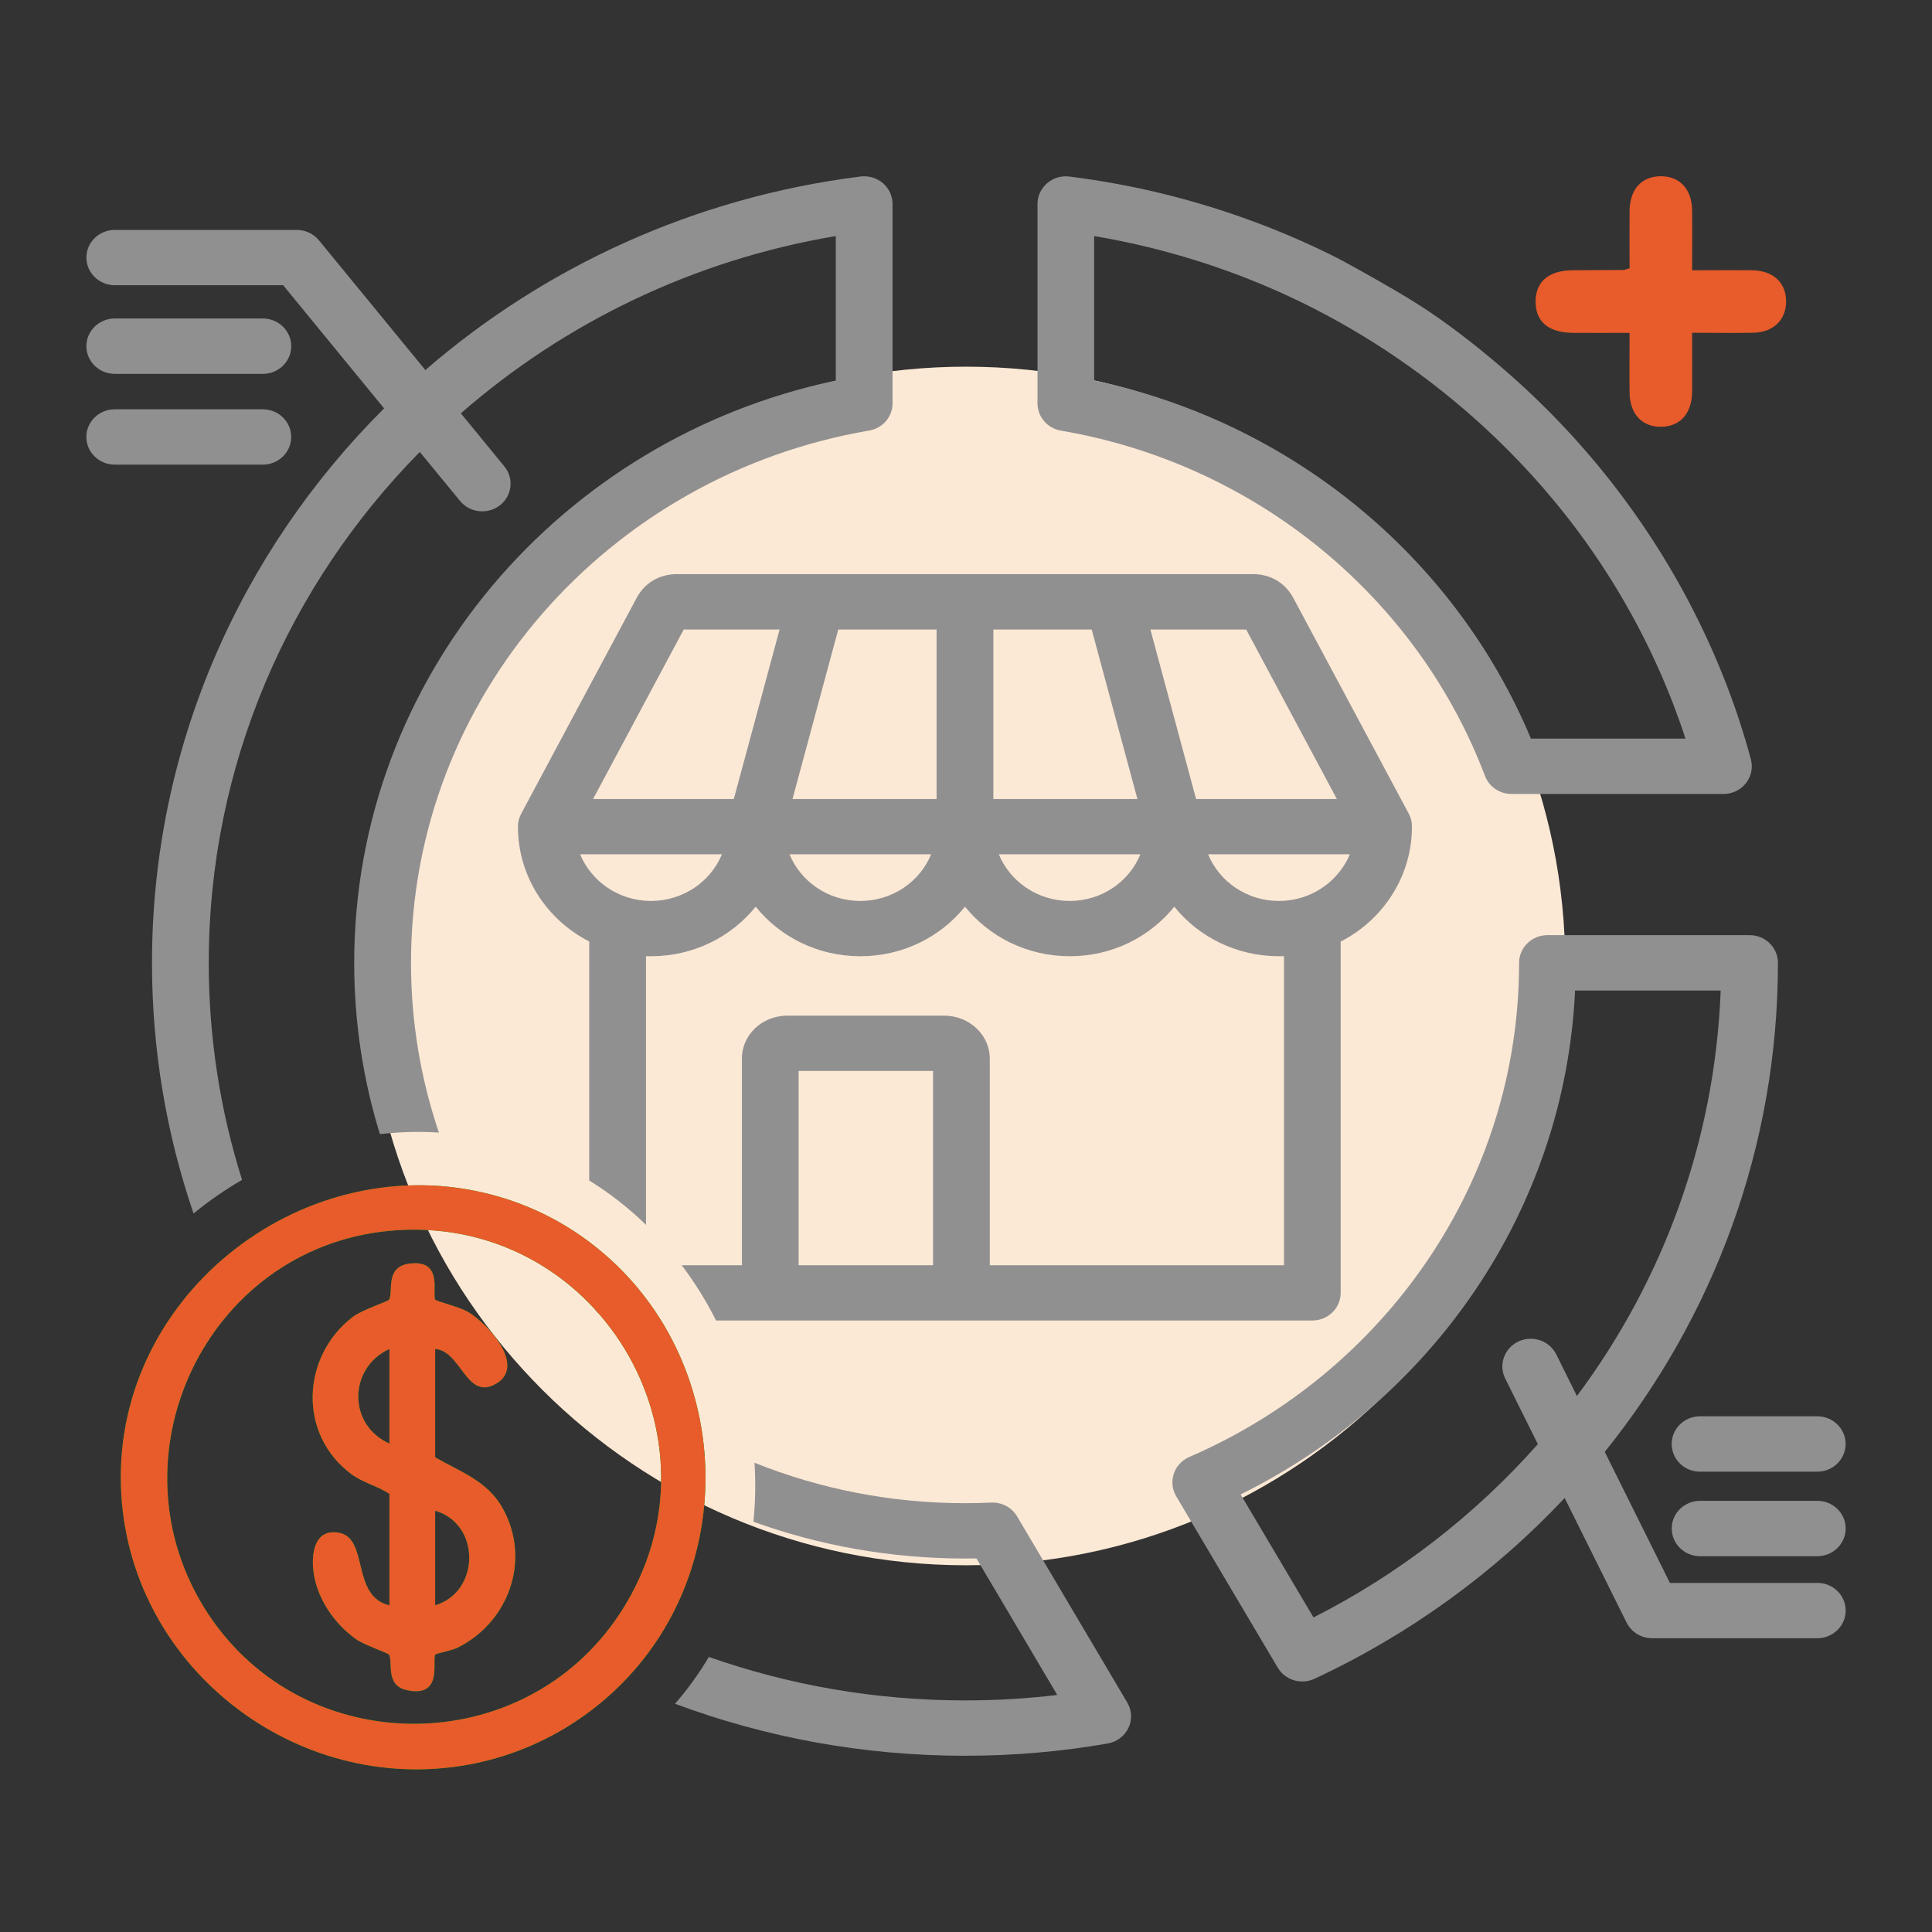
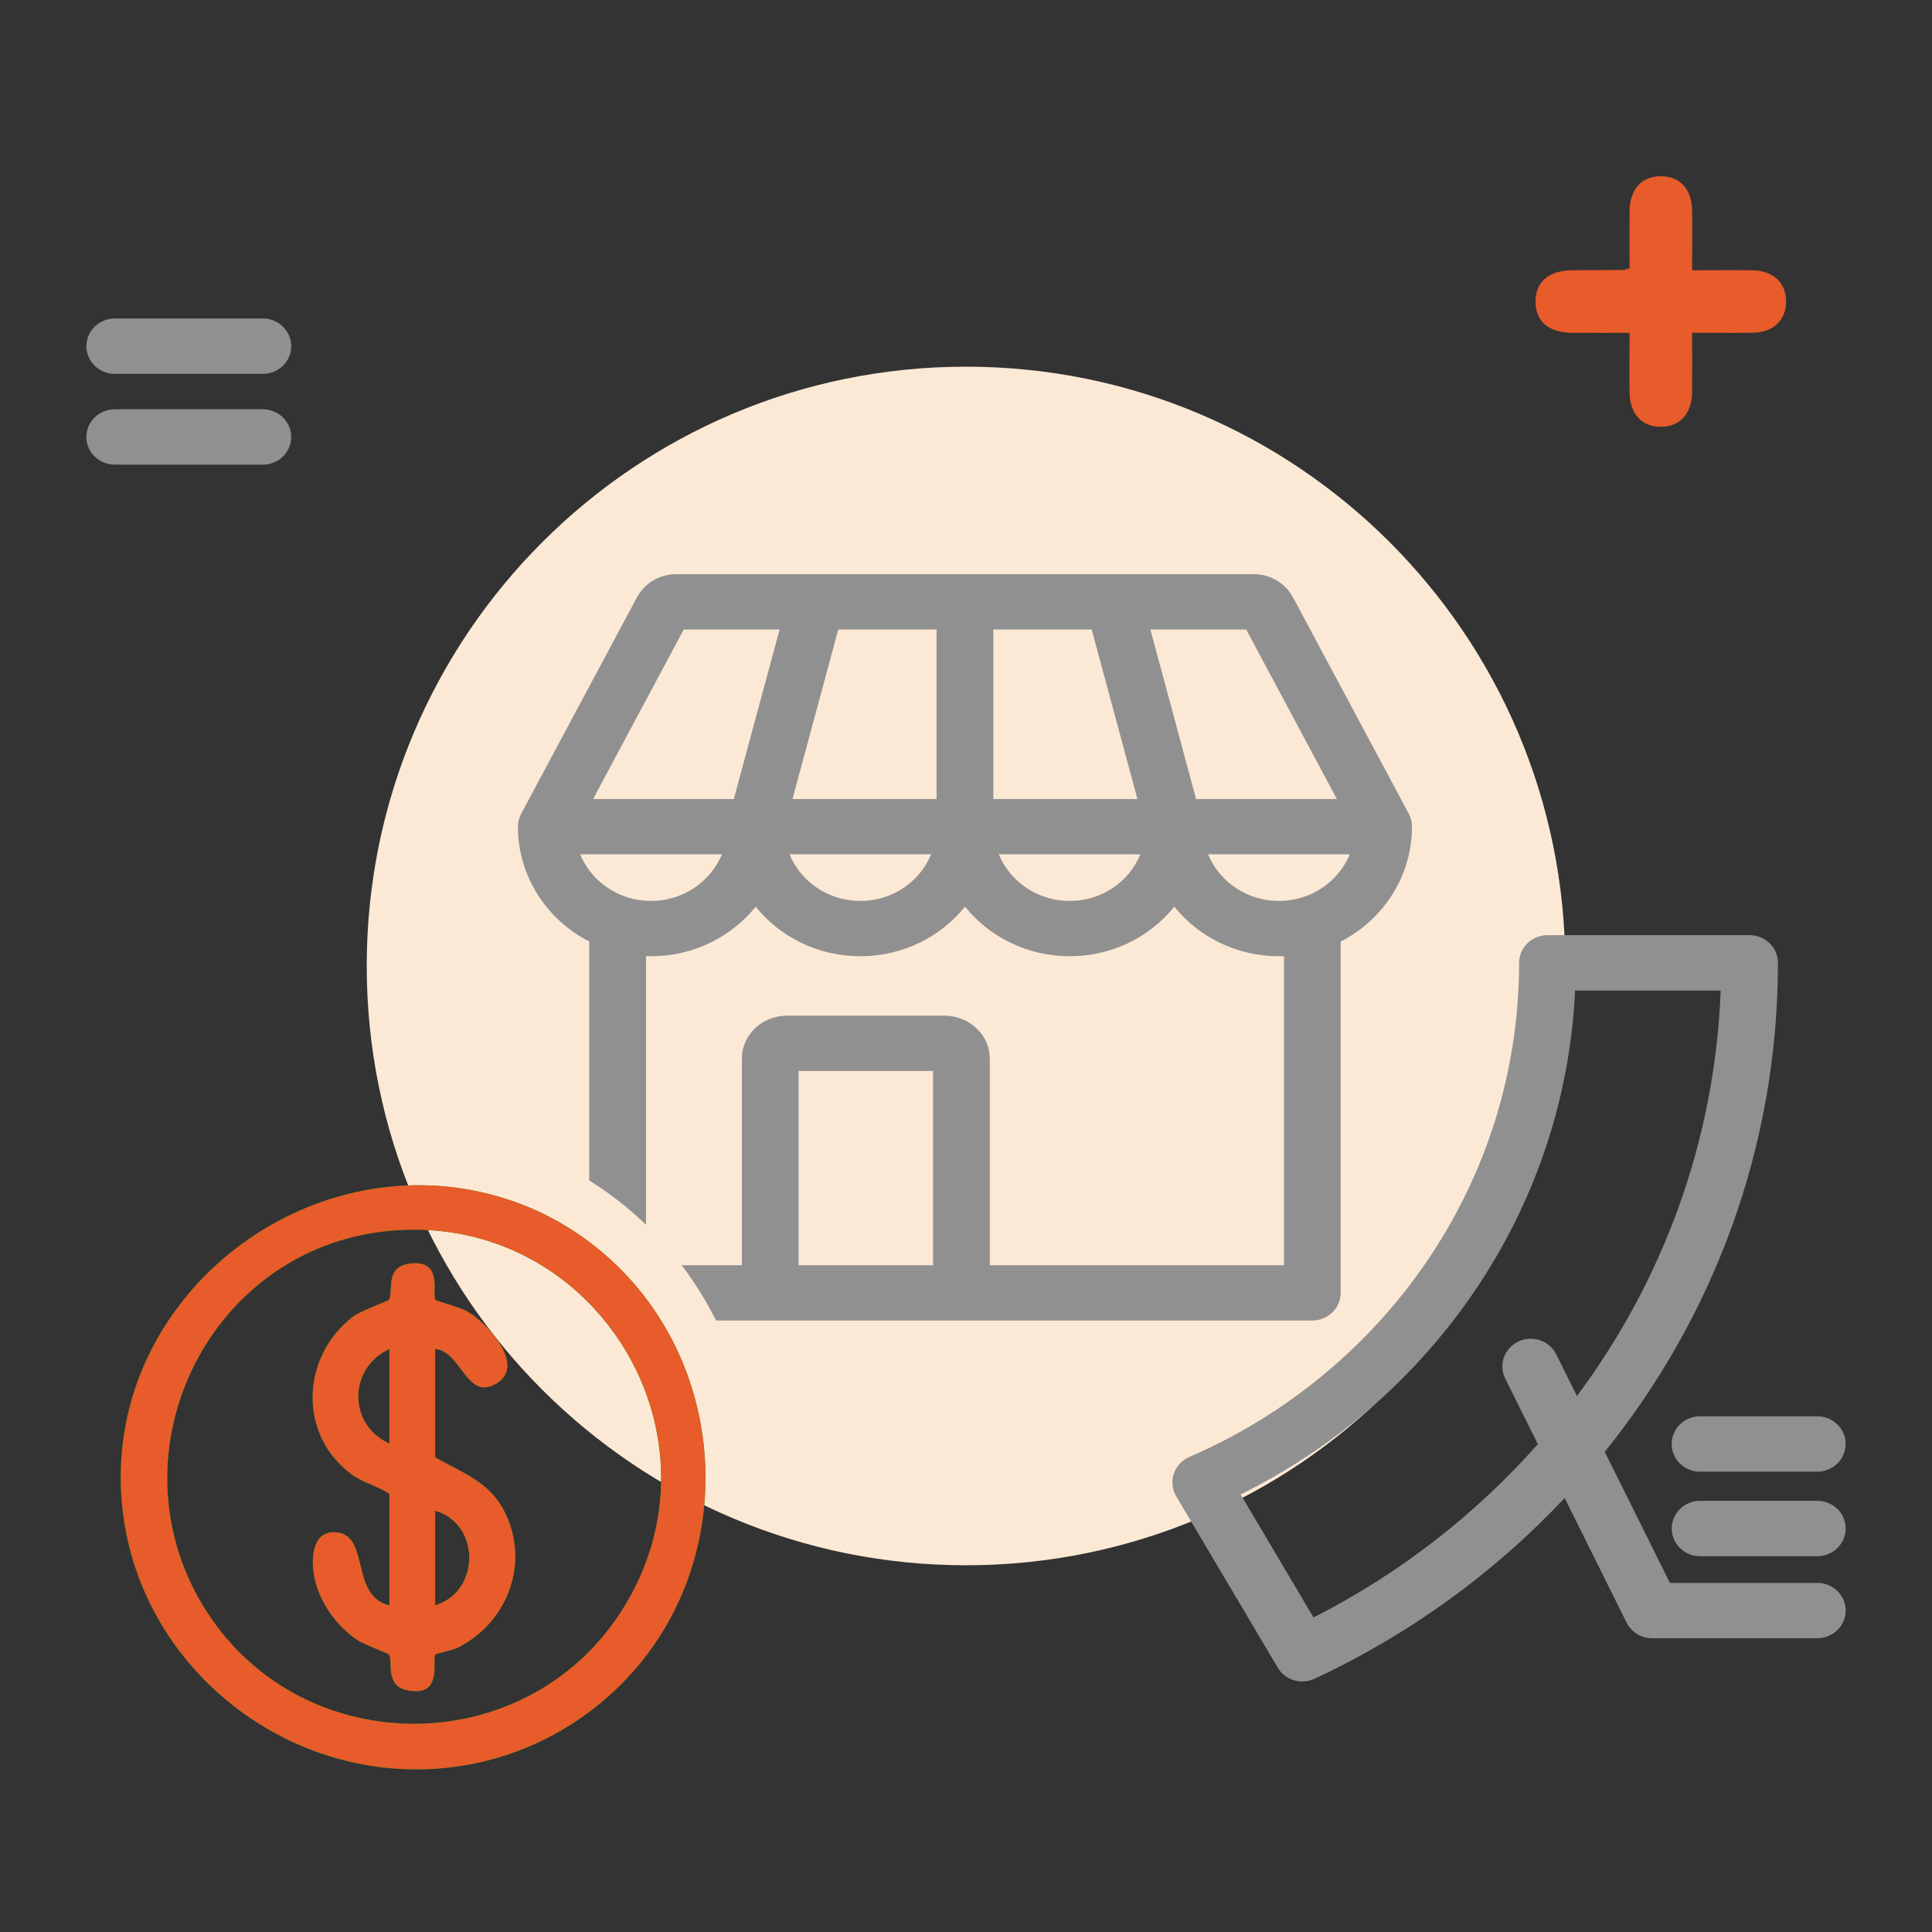
<svg xmlns="http://www.w3.org/2000/svg" id="Capa_1" data-name="Capa 1" viewBox="0 0 384 384">
  <rect x="0" y="0" width="384" height="384" fill="#333333" stroke="none" />
  <defs>
    <style> .cls-1 { fill: #fce9d5; } .cls-2 { fill: #919091; } .cls-3 { fill: #e85b2a; } .cls-4 { fill: #00a600; } </style>
  </defs>
  <path class="cls-1" d="M192,311.11c65.79,0,119.11-53.33,119.11-119.11s-53.33-119.12-119.11-119.12-119.11,53.33-119.11,119.12,53.33,119.11,119.11,119.11" />
  <g>
-     <path class="cls-2" d="M347.99,150.88c-2.7-10.06-6.51-19.84-11.21-29.12s-10.3-18.03-16.71-26.19-13.62-15.67-21.48-22.43c-4.39-3.77-8.93-7.36-13.7-10.64s-10.03-6.21-15.19-9.1c-1.79-1-3.6-1.99-5.45-2.89-5.09-2.5-10.31-4.73-15.64-6.68-10.86-3.98-22.14-6.81-33.6-8.41-.82-.11-1.63-.22-2.45-.33-1.6-.2-3.22.27-4.44,1.33-1.22,1.04-1.91,2.55-1.91,4.12v39.64c0,2.67,1.97,4.95,4.66,5.41,38.94,6.64,70.87,33.27,84.28,68.63.81,2.15,2.92,3.59,5.28,3.59h42.12c1.76,0,3.41-.79,4.47-2.15,1.07-1.34,1.42-3.12.98-4.76ZM304.28,146.8c-14.95-35.78-47.32-62.85-86.81-71.16,0,0,0-28.72,0-28.72,11.59,1.95,22.95,5.24,33.78,9.8,26.97,11.35,50.78,30.92,66.93,55.33,5.78,8.74,10.62,18.1,14.38,27.88.87,2.27,1.69,4.56,2.44,6.87h-30.72Z" />
    <path class="cls-2" d="M332.26,287c0,3.04,2.52,5.51,5.63,5.51h23.3c3.12,0,5.64-2.47,5.64-5.51s-2.52-5.5-5.64-5.5h-23.3c-3.11,0-5.63,2.47-5.63,5.5Z" />
    <path class="cls-2" d="M57.88,86.85c0-3.04-2.54-5.5-5.64-5.5h-29.43c-3.11,0-5.65,2.46-5.65,5.5s2.54,5.5,5.65,5.5h29.43c3.1,0,5.64-2.46,5.64-5.5Z" />
    <path class="cls-2" d="M361.2,314.62h-29.29l-12.95-26.05c21.56-26.78,34.42-60.53,34.42-97.2,0-3.04-2.52-5.5-5.63-5.5h-40.19c-3.11,0-5.63,2.46-5.63,5.5,0,43.81-26.95,81.53-65.56,98.22-1.47.64-2.58,1.85-3.07,3.33-.5,1.48-.32,3.1.47,4.46l20.19,34.08c1.47,2.49,4.66,3.45,7.31,2.21,18.87-8.8,35.73-21.04,49.72-35.93l12.31,24.77c.95,1.89,2.92,3.1,5.07,3.1h32.83c3.12,0,5.64-2.46,5.64-5.5s-2.52-5.5-5.64-5.5ZM309.32,269.19c-1.36-2.73-4.73-3.88-7.54-2.55-2.79,1.33-3.97,4.61-2.61,7.35l6.49,13.04c-12.45,14.06-27.56,25.81-44.59,34.45l-14.48-24.45c37.93-18.75,64.41-56.36,66.47-100.16h28.94c-1.15,30.05-11.57,57.8-28.57,80.6l-4.11-8.28Z" />
    <path class="cls-2" d="M361.2,298.3h-23.3c-3.11,0-5.63,2.47-5.63,5.5s2.52,5.51,5.63,5.51h23.3c3.12,0,5.64-2.47,5.64-5.51s-2.52-5.5-5.64-5.5Z" />
-     <path class="cls-2" d="M224.05,338.39l-21.89-36.99c-1.06-1.79-3.04-2.84-5.15-2.75-1.73.08-3.47.12-5.21.12-14.81,0-28.94-2.86-41.84-8.04.26,3.96.18,7.88-.22,11.73,13.11,4.73,27.28,7.31,42.06,7.31.76,0,1.53,0,2.28-.02l16.06,27.14c-6.02.72-12.14,1.08-18.34,1.08-17.87,0-35.01-3.05-50.91-8.64-1.94,3.27-4.18,6.38-6.72,9.31,17.91,6.67,37.33,10.33,57.63,10.33,9.67,0,19.15-.83,28.34-2.43,1.82-.31,3.36-1.47,4.14-3.09.78-1.63.69-3.52-.23-5.06ZM41.49,191.38c0-39.4,15.98-75.21,41.95-101.55l8,9.74c1.94,2.37,5.5,2.75,7.93.86,2.43-1.9,2.82-5.36.87-7.73l-8.64-10.55c20.55-17.95,46.17-30.47,74.52-35.23v28.72c-54.69,11.5-95.72,58.99-95.72,115.74,0,11.83,1.78,23.26,5.11,34.04,3.9-.45,7.82-.56,11.73-.31-3.6-10.61-5.55-21.95-5.55-33.73,0-52.93,39.33-96.97,91.04-105.8,2.7-.45,4.67-2.73,4.67-5.4v-39.64c0-1.58-.7-3.09-1.91-4.13-1.22-1.05-2.84-1.52-4.44-1.33-32.97,4.13-62.84,17.96-86.51,38.47l-21.15-25.79c-1.07-1.3-2.7-2.06-4.41-2.06H22.82c-3.12,0-5.65,2.46-5.65,5.49s2.53,5.5,5.65,5.5h33.46l20.06,24.48c-28.52,28.42-46.13,67.33-46.13,110.21,0,17.4,2.9,34.15,8.26,49.81,3.05-2.5,6.27-4.73,9.64-6.68-4.3-13.64-6.62-28.12-6.62-43.13Z" />
    <path class="cls-2" d="M280.02,161.75l-22.94-42.86c-1.62-3.06-4.61-4.78-8.01-4.78h-114.52c-3.46,0-6.43,1.72-8.04,4.78l-22.93,42.86c-.41.78-.64,1.65-.64,2.55,0,9.91,5.76,18.53,14.17,22.83v47.5c4.07,2.52,7.85,5.47,11.29,8.82v-53.4c.33.01.66.01.99.01,8.45,0,15.96-3.84,20.81-9.85,4.83,6.01,12.34,9.85,20.79,9.85s15.97-3.84,20.81-9.85c4.86,6.01,12.37,9.85,20.82,9.85s15.94-3.84,20.78-9.85c4.84,6.01,12.37,9.85,20.8,9.85.33,0,.67,0,1-.01v61.42h-58.47v-41.13c0-4.46-3.89-8.47-9.07-8.47h-31.16c-5.21,0-9.04,4-9.04,8.47v41.13h-11.97c2.59,3.42,4.88,7.1,6.83,10.99h118.52c3.11,0,5.63-2.46,5.63-5.5v-69.81c2.91-1.5,5.49-3.48,7.62-5.87,4.08-4.53,6.55-10.47,6.55-16.98,0-.9-.21-1.77-.62-2.55ZM129.39,179.07c-6.37,0-11.83-3.83-14.08-9.27h28.18c-2.25,5.44-7.72,9.27-14.1,9.27ZM145.85,158.81h-27.97l18.02-33.69h19.05l-9.1,33.69ZM170.99,179.07c-6.37,0-11.82-3.83-14.07-9.27h28.15c-2.23,5.44-7.7,9.27-14.08,9.27ZM186.15,158.81h-28.63c3.02-11.2,9.09-33.69,9.09-33.69h19.54v33.69ZM185.45,251.47h-26.72v-38.61h26.72v38.61ZM197.44,125.12h19.54l9.09,33.69h-28.63v-33.69ZM212.62,179.07c-6.39,0-11.85-3.83-14.1-9.27h28.14c-2.23,5.44-7.68,9.27-14.04,9.27ZM228.65,125.12h19.04l18.02,33.69h-27.98l-9.08-33.69ZM267.08,172.09c-2.67,4.18-7.45,6.98-12.88,6.98-6.37,0-11.84-3.83-14.08-9.27h28.16c-.32.81-.72,1.57-1.2,2.29ZM117.11,247.43v9.53c0,3.04,2.54,5.5,5.65,5.5h7.56c-3.49-5.69-7.93-10.8-13.21-15.03Z" />
    <path class="cls-2" d="M22.82,74.31h29.43c3.1,0,5.64-2.47,5.64-5.5s-2.54-5.51-5.64-5.51h-29.43c-3.11,0-5.65,2.47-5.65,5.51s2.54,5.5,5.65,5.5Z" />
  </g>
  <g>
    <g>
      <path class="cls-4" d="M98,237.53c-36.93-9.92-75.14,19.27-73.97,57.8,1.07,35.58,34.6,61.81,69.28,55.37,12.76-2.37,24.39-9.09,32.89-18.89,19.98-23.03,18.39-58.77-3.4-80.09-7.27-7.11-15.81-11.78-24.8-14.19ZM123.35,320.47c-19.02,29.35-62.62,29.59-81.94.36-20.31-30.73-.68-72.66,35.88-76.18,40.96-3.95,68.57,41.09,46.07,75.82Z" />
      <path class="cls-4" d="M86.49,289.65v-21.53c5.06.35,6.14,9.83,11.65,7.15,6.86-3.33-1.05-12.17-5.17-14.55-1.56-.91-6.2-2.1-6.42-2.36-.83-.97,1.78-8.09-5.15-7.21-5.01.63-3.14,5.7-4.08,7.18-.21.34-5.43,2.05-7.2,3.41-10.22,7.85-10.95,23.34-.29,31.25,2.31,1.72,5.21,2.34,7.57,3.94v22.14c-7.73-1.8-3.97-13.48-10.16-14.45-4.39-.69-5.26,3.44-5.02,6.9.39,5.67,4.08,11.19,8.67,14.36,1.55,1.07,6.23,2.68,6.42,2.98.87,1.4-.85,6.12,3.56,7.07,7.39,1.59,4.88-6.17,5.68-7.1.15-.18,3.31-.8,4.41-1.35,10.19-5.08,14.62-17.42,8.99-27.64-3.01-5.47-8.38-7.27-13.46-10.18ZM77.4,286.92c-8.36-3.74-8.14-15.09,0-18.8v18.8ZM86.49,319.07v-18.8c9.1,2.63,8.97,16.13,0,18.8Z" />
    </g>
    <g>
      <path class="cls-3" d="M98,237.53c-36.93-9.92-75.14,19.27-73.97,57.8,1.07,35.58,34.6,61.81,69.28,55.37,12.76-2.37,24.39-9.09,32.89-18.89,19.98-23.03,18.39-58.77-3.4-80.09-7.27-7.11-15.81-11.78-24.8-14.19ZM123.35,320.47c-19.02,29.35-62.62,29.59-81.94.36-20.31-30.73-.68-72.66,35.88-76.18,40.96-3.95,68.57,41.09,46.07,75.82Z" />
      <path class="cls-3" d="M86.49,289.65v-21.53c5.06.35,6.14,9.83,11.65,7.15,6.86-3.33-1.05-12.17-5.17-14.55-1.56-.91-6.2-2.1-6.42-2.36-.83-.97,1.78-8.09-5.15-7.21-5.01.63-3.14,5.7-4.08,7.18-.21.34-5.43,2.05-7.2,3.41-10.22,7.85-10.95,23.34-.29,31.25,2.31,1.72,5.21,2.34,7.57,3.94v22.14c-7.73-1.8-3.97-13.48-10.16-14.45-4.39-.69-5.26,3.44-5.02,6.9.39,5.67,4.08,11.19,8.67,14.36,1.55,1.07,6.23,2.68,6.42,2.98.87,1.4-.85,6.12,3.56,7.07,7.39,1.59,4.88-6.17,5.68-7.1.15-.18,3.31-.8,4.41-1.35,10.19-5.08,14.62-17.42,8.99-27.64-3.01-5.47-8.38-7.27-13.46-10.18ZM77.4,286.92c-8.36-3.74-8.14-15.09,0-18.8v18.8ZM86.49,319.07v-18.8c9.1,2.63,8.97,16.13,0,18.8Z" />
    </g>
  </g>
  <path class="cls-3" d="M336.32,53.72c4.24,0,8.09-.05,11.95,0,4.24.07,6.79,2.52,6.73,6.33-.06,3.61-2.59,6.02-6.57,6.09-3.87.07-7.74,0-12.11,0,0,4.09.04,7.93,0,11.76-.05,4.3-2.38,6.88-6.15,6.93-3.8.04-6.21-2.52-6.28-6.77-.06-3.76,0-7.51,0-11.9-3.79,0-7.49.02-11.18,0-4.96-.03-7.56-2.24-7.5-6.35.07-3.89,2.66-6.05,7.35-6.1,3.37-.03,6.73-.03,10.1-.05.24,0,.48-.13,1.23-.34,0-3.69-.04-7.53,0-11.37.05-4.31,2.36-6.88,6.13-6.92,3.81-.04,6.23,2.5,6.3,6.76.06,3.85,0,7.71,0,11.92" />
</svg>